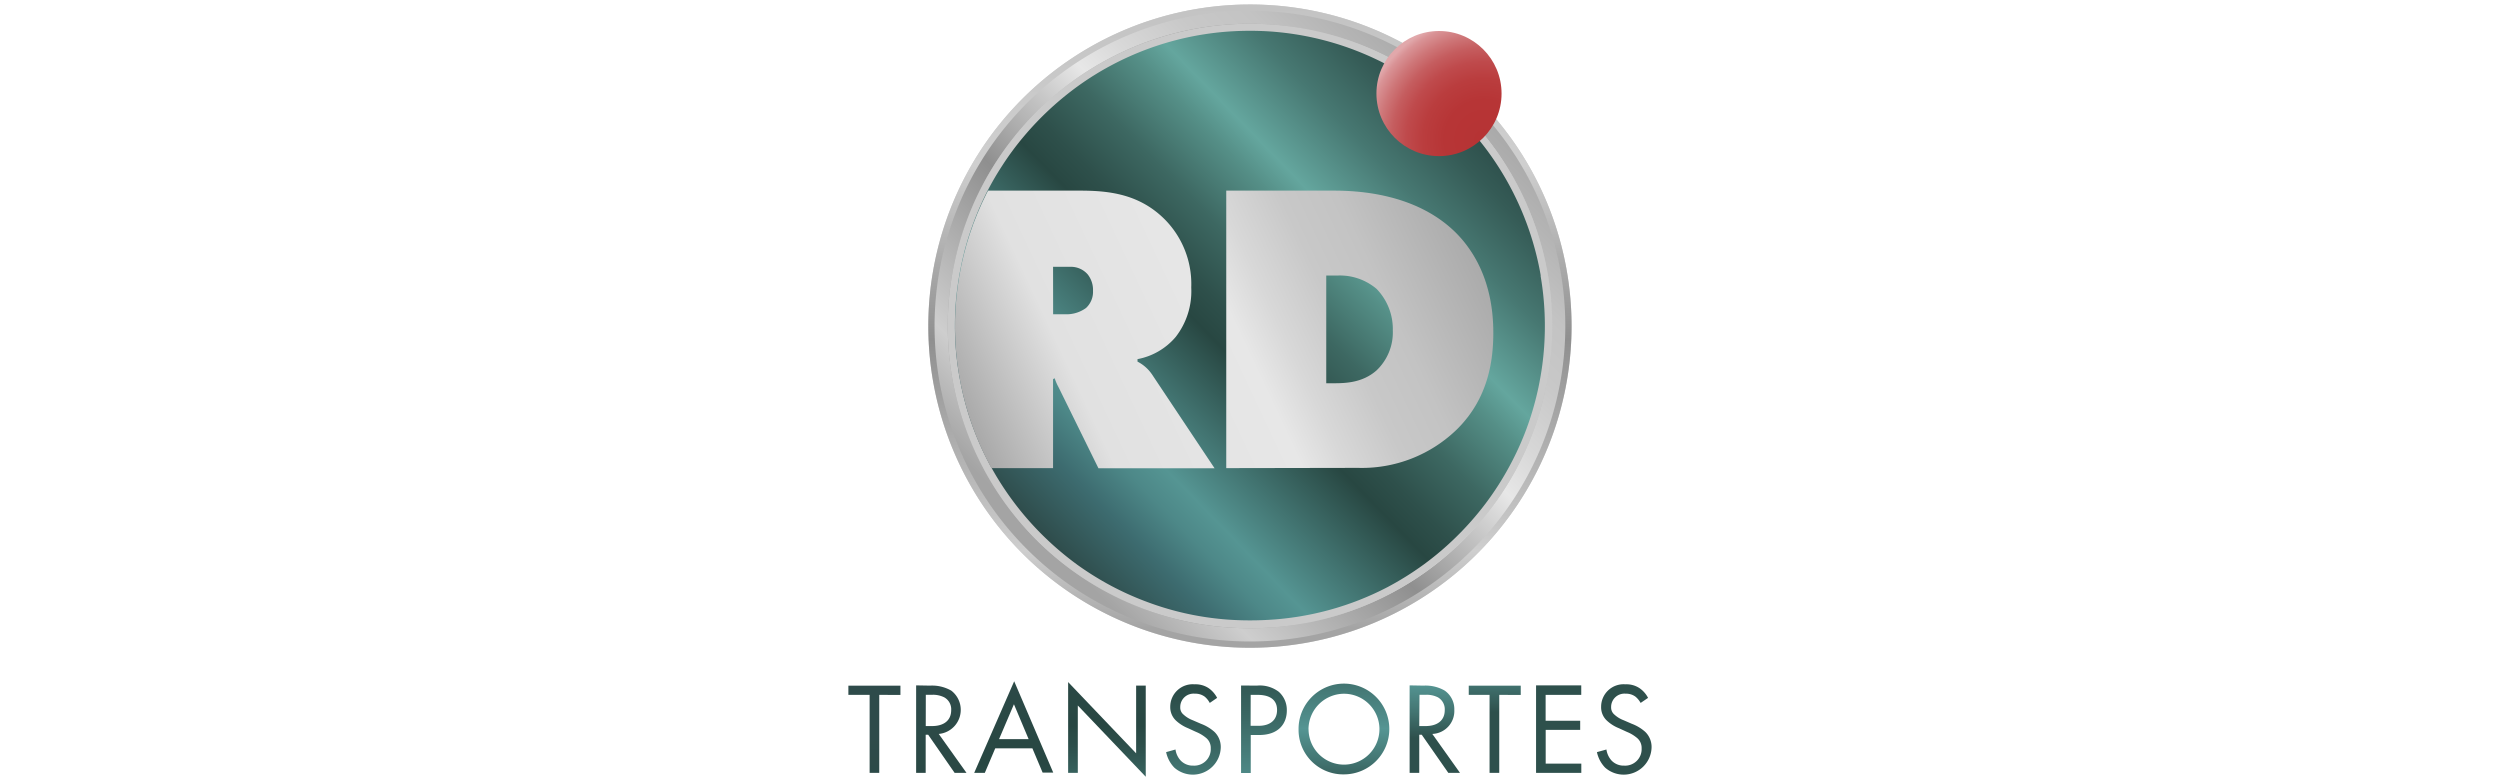
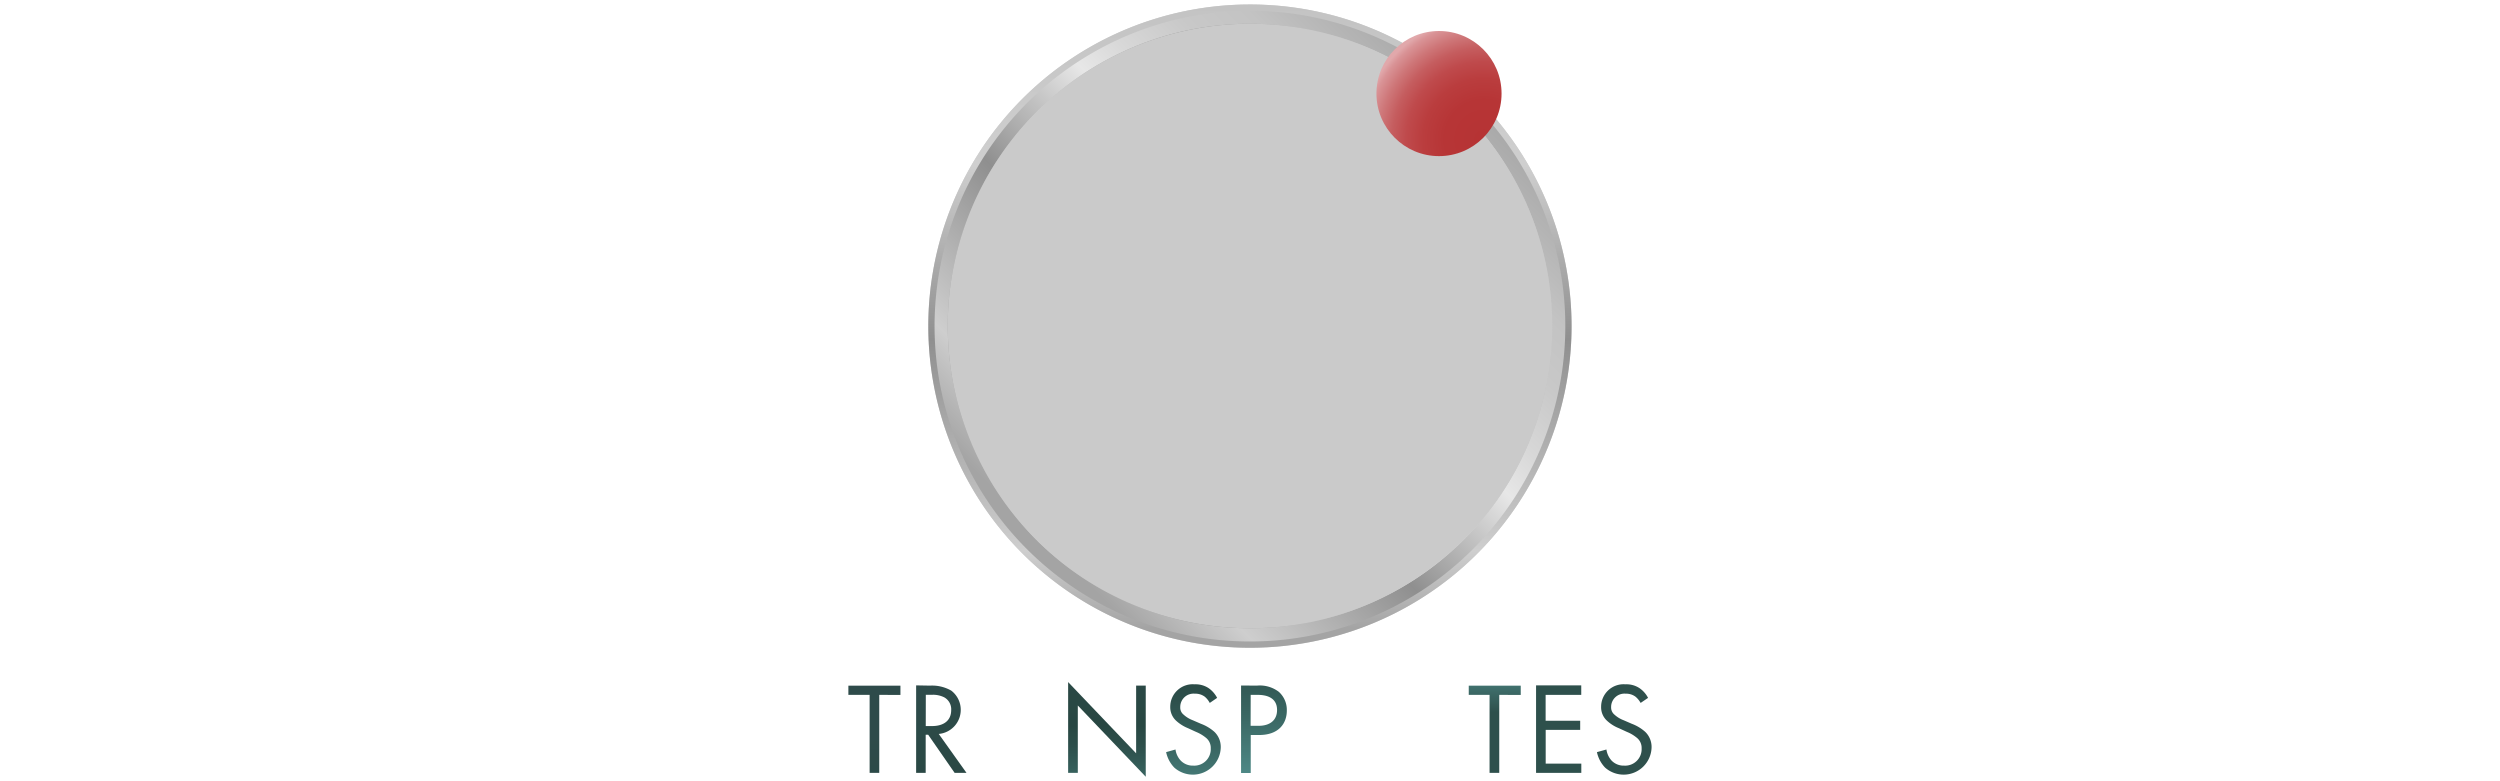
<svg xmlns="http://www.w3.org/2000/svg" xmlns:xlink="http://www.w3.org/1999/xlink" viewBox="0 0 400 125">
  <defs>
    <linearGradient id="linear-gradient" x1="247.9" x2="247.9" y1="103.62" y2=".72" gradientTransform="translate(-47.9)" gradientUnits="userSpaceOnUse">
      <stop offset=".03" stop-color="#a4a4a4" />
      <stop offset=".15" stop-color="#cecece" />
      <stop offset=".48" stop-color="#8f8f8f" />
      <stop offset=".75" stop-color="#cfcfcf" />
      <stop offset="1" stop-color="#c3c3c3" />
    </linearGradient>
    <linearGradient id="linear-gradient-2" x1="212.22" x2="283.58" y1="87.85" y2="16.49" gradientTransform="translate(-47.9)" gradientUnits="userSpaceOnUse">
      <stop offset=".03" stop-color="#a4a4a4" />
      <stop offset=".15" stop-color="#cecece" />
      <stop offset=".39" stop-color="#8f8f8f" />
      <stop offset=".6" stop-color="#e7e7e7" />
      <stop offset=".67" stop-color="#d8d8d8" />
      <stop offset=".77" stop-color="#c8c8c8" />
      <stop offset=".85" stop-color="#c3c3c3" />
      <stop offset="1" stop-color="#a9a9a9" />
    </linearGradient>
    <linearGradient id="linear-gradient-3" x1="199.54" x2="296.26" y1="52.17" y2="52.17" gradientTransform="translate(-47.9)" gradientUnits="userSpaceOnUse">
      <stop offset=".03" stop-color="#a4a4a4" />
      <stop offset=".15" stop-color="#cecece" />
      <stop offset=".39" stop-color="#8f8f8f" />
      <stop offset=".8" stop-color="#dfdfdf" />
      <stop offset=".83" stop-color="#d8d8d8" />
      <stop offset=".93" stop-color="#c8c8c8" />
      <stop offset="1" stop-color="#c3c3c3" />
    </linearGradient>
    <linearGradient id="linear-gradient-4" x1="166.03" x2="233.95" y1="85.28" y2="19.08" gradientUnits="userSpaceOnUse">
      <stop offset="0" stop-color="#2e4b4a" />
      <stop offset=".11" stop-color="#3d6c70" />
      <stop offset=".18" stop-color="#4d8888" />
      <stop offset=".23" stop-color="#559593" />
      <stop offset=".32" stop-color="#427471" />
      <stop offset=".44" stop-color="#284742" />
      <stop offset=".49" stop-color="#2e504b" />
      <stop offset=".58" stop-color="#3d6862" />
      <stop offset=".68" stop-color="#558f87" />
      <stop offset=".73" stop-color="#64a69e" />
      <stop offset=".85" stop-color="#477872" />
      <stop offset=".95" stop-color="#355b56" />
      <stop offset="1" stop-color="#2e504c" />
    </linearGradient>
    <linearGradient id="linear-gradient-5" x1="148.83" x2="230.22" y1="64.31" y2="26.09" gradientUnits="userSpaceOnUse">
      <stop offset=".03" stop-color="#a4a4a4" />
      <stop offset=".25" stop-color="#e1e1e1" />
      <stop offset=".55" stop-color="#e7e7e7" />
      <stop offset=".62" stop-color="#d8d8d8" />
      <stop offset=".72" stop-color="#c8c8c8" />
      <stop offset=".81" stop-color="#c3c3c3" />
      <stop offset="1" stop-color="#a9a9a9" />
    </linearGradient>
    <linearGradient xlink:href="#linear-gradient-5" id="linear-gradient-6" x1="155.32" x2="236.72" y1="78.14" y2="39.92" />
    <linearGradient id="linear-gradient-7" x1="139.91" x2="139.91" y1="117.36" y2="168.84" gradientUnits="userSpaceOnUse">
      <stop offset="0" stop-color="#2e4b4a" />
      <stop offset=".39" stop-color="#284742" />
      <stop offset=".47" stop-color="#2d4f4b" />
      <stop offset=".61" stop-color="#3a6763" />
      <stop offset=".78" stop-color="#508c8a" />
      <stop offset=".81" stop-color="#559593" />
      <stop offset=".91" stop-color="#427471" />
      <stop offset="1" stop-color="#2e504c" />
    </linearGradient>
    <linearGradient xlink:href="#linear-gradient-7" id="linear-gradient-8" x1="150.61" x2="150.61" y1="111.18" y2="156.96" />
    <linearGradient xlink:href="#linear-gradient-7" id="linear-gradient-9" x1="162.19" x2="162.19" y1="102.8" y2="152.26" />
    <linearGradient xlink:href="#linear-gradient-7" id="linear-gradient-10" x1="177.11" x2="177.11" y1="100.11" y2="141.04" />
    <linearGradient xlink:href="#linear-gradient-7" id="linear-gradient-11" x1="190.95" x2="190.95" y1="85.1" y2="141.95" />
    <linearGradient xlink:href="#linear-gradient-7" id="linear-gradient-12" x1="202.24" x2="202.24" y1="78.36" y2="137.84" />
    <linearGradient xlink:href="#linear-gradient-7" id="linear-gradient-13" x1="215.03" x2="215.03" y1="74.15" y2="126.48" />
    <linearGradient xlink:href="#linear-gradient-7" id="linear-gradient-14" x1="229.58" x2="229.58" y1="72.31" y2="118.09" />
    <linearGradient xlink:href="#linear-gradient-7" id="linear-gradient-15" x1="239.11" x2="239.11" y1="62.45" y2="113.93" />
    <linearGradient xlink:href="#linear-gradient-7" id="linear-gradient-16" x1="249.39" x2="249.39" y1="60.91" y2="108.08" />
    <linearGradient xlink:href="#linear-gradient-7" id="linear-gradient-17" x1="259.88" x2="259.88" y1="42.97" y2="99.81" />
    <clipPath id="clip-path">
-       <path d="M247.2 52.17A47.2 47.2 0 1 1 200 5a47.2 47.2 0 0 1 47.2 47.17z" class="cls-1" />
-     </clipPath>
+       </clipPath>
    <clipPath id="clip-path-2">
      <path d="M47.9-41.6A11.9 11.9 0 0 1 36-29.7a11.9 11.9 0 0 1-11.9-11.9A11.9 11.9 0 0 1 36-53.5a11.9 11.9 0 0 1 11.9 11.9z" class="cls-1" />
    </clipPath>
    <radialGradient id="radial-gradient" cx="265.67" cy="16.25" r="22.61" gradientTransform="rotate(6.39 197.392 -233.58)" gradientUnits="userSpaceOnUse">
      <stop offset="0" stop-color="#b63334" />
      <stop offset=".28" stop-color="#b73536" />
      <stop offset=".43" stop-color="#ba3d3e" />
      <stop offset=".55" stop-color="#bf4a4c" />
      <stop offset=".65" stop-color="#c55d5f" />
      <stop offset=".74" stop-color="#ce7678" />
      <stop offset=".83" stop-color="#d99396" />
      <stop offset=".87" stop-color="#e1a8ab" />
    </radialGradient>
    <style>.cls-1{fill:none}</style>
  </defs>
  <g style="isolation:isolate">
    <g id="Camada_1">
      <path d="M251.45 52.17A51.46 51.46 0 1 1 200 .72a51.44 51.44 0 0 1 51.45 51.45z" style="fill:#d2d2d2" />
      <path d="M251.45 52.17A51.46 51.46 0 1 1 200 .72a51.44 51.44 0 0 1 51.45 51.45z" style="fill:url(#linear-gradient)" />
      <path d="M250.45 52.17A50.46 50.46 0 1 1 200 1.72a50.45 50.45 0 0 1 50.45 50.45z" style="fill:url(#linear-gradient-2)" />
      <path d="M248.36 52.17A48.36 48.36 0 1 1 200 3.8a48.36 48.36 0 0 1 48.36 48.37z" style="fill:url(#linear-gradient-3)" />
      <path d="M248.36 52.17A48.36 48.36 0 1 1 200 3.8a48.36 48.36 0 0 1 48.36 48.37z" style="fill:#cacaca;mix-blend-mode:multiply" />
-       <path d="M246.52 44.1a47.27 47.27 0 0 0-8.8-20.33 49.06 49.06 0 0 0-4.64-5.3A48.38 48.38 0 0 0 227.8 14a46.75 46.75 0 0 0-5.8-3.6A47 47 0 0 0 202.66 5a49.38 49.38 0 0 0-6.78.1 47 47 0 0 0-23.33 8.62 48.4 48.4 0 0 0-8.73 8.1 45 45 0 0 0-3.5 4.74 45.55 45.55 0 0 0-2.9 5.15 47.78 47.78 0 0 0-2.22 5.5 45.18 45.18 0 0 0-1.52 5.8 48.1 48.1 0 0 0-.8 6 49.33 49.33 0 0 0 0 6.2 48.1 48.1 0 0 0 .8 6 46.43 46.43 0 0 0 1.52 5.8 48.67 48.67 0 0 0 2.23 5.5 48.05 48.05 0 0 0 6.4 9.88 48.4 48.4 0 0 0 8.72 8.1 48.45 48.45 0 0 0 5.16 3.2 47 47 0 0 0 5.64 2.55 46.25 46.25 0 0 0 12.54 2.85 49.38 49.38 0 0 0 6.78.1A46.8 46.8 0 0 0 222 93.94a48 48 0 0 0 5.77-3.6 47.38 47.38 0 0 0 5.27-4.48 48 48 0 0 0 4.64-5.28 46.75 46.75 0 0 0 3.88-6.07 46 46 0 0 0 3-6.8 47.44 47.44 0 0 0 1.93-23.6z" style="fill:url(#linear-gradient-4)" />
      <g style="clip-path:url(#clip-path)">
        <path d="M152.8 74.9V30.5h20c4.65 0 9.5.54 13.56 4.6A14.68 14.68 0 0 1 190.6 46a11.92 11.92 0 0 1-2.48 7.9 10.53 10.53 0 0 1-6.12 3.56v.4a6.25 6.25 0 0 1 2.33 2.06l10 15h-18.58l-6.4-13a7.47 7.47 0 0 1-.6-1.4l-.26.14V74.9zm15.7-24.62h1.86a5.3 5.3 0 0 0 3.4-1 3.5 3.5 0 0 0 1.12-2.73 4 4 0 0 0-.86-2.66 3.54 3.54 0 0 0-2.73-1.2h-2.8z" style="fill:url(#linear-gradient-5)" />
        <path d="M196.2 74.9V30.5h17.1c3.73 0 13.18.34 19.63 6.73 2.86 2.86 6 7.85 6 16 0 4.6-.86 10.5-5.72 15.37a21.8 21.8 0 0 1-15.9 6.26zm16-13.58h1.2c1.86 0 4.6-.07 6.85-2.06a8.38 8.38 0 0 0 2.6-6.4 9.22 9.22 0 0 0-2.6-6.64 9.08 9.08 0 0 0-6.32-2.13h-1.73z" style="fill:url(#linear-gradient-6)" />
      </g>
      <path d="M140.68 111.18v12.48h-1.54v-12.48h-3.4v-1.47h8.33v1.48z" style="fill:url(#linear-gradient-7)" />
      <path d="M148.8 109.7a6.15 6.15 0 0 1 3.4.8 3.87 3.87 0 0 1-2 6.93l4.44 6.23h-1.9l-4.23-6.1h-.4v6.1h-1.53v-14zm-.68 6.47h1c1.92 0 3.07-.92 3.07-2.55a2.18 2.18 0 0 0-1.12-2.05 4 4 0 0 0-2-.4h-.94z" style="fill:url(#linear-gradient-8)" />
-       <path d="M165.18 119.73h-5.94l-1.67 3.93h-1.7l6.4-14.66 6.25 14.62h-1.7zm-.6-1.47-2.35-5.58-2.38 5.58z" style="fill:url(#linear-gradient-9)" />
      <path d="M170.9 123.66v-14.53l10.88 11.4V109.7h1.54v14.58l-10.87-11.4v10.78z" style="fill:url(#linear-gradient-10)" />
      <path d="M193.56 112.47a3.32 3.32 0 0 0-.8-1 2.52 2.52 0 0 0-1.58-.48 2.13 2.13 0 0 0-2.34 2.14 1.44 1.44 0 0 0 .52 1.2 4.56 4.56 0 0 0 1.46.9l1.34.58a6.8 6.8 0 0 1 2.16 1.3 3.36 3.36 0 0 1 1 2.54 4.47 4.47 0 0 1-7.44 3.16 5.07 5.07 0 0 1-1.3-2.47l1.5-.42a3.22 3.22 0 0 0 .84 1.78 2.67 2.67 0 0 0 2 .8 2.64 2.64 0 0 0 2.8-2.77 2.07 2.07 0 0 0-.7-1.63 6.18 6.18 0 0 0-1.66-1l-1.26-.58a6.36 6.36 0 0 1-1.86-1.15 2.93 2.93 0 0 1-1-2.28 3.6 3.6 0 0 1 3.9-3.6 3.78 3.78 0 0 1 2.25.62 4.33 4.33 0 0 1 1.35 1.55z" style="fill:url(#linear-gradient-11)" />
      <path d="M201.1 109.7a5 5 0 0 1 3.52 1 3.88 3.88 0 0 1 1.27 3c0 2-1.24 3.9-4.42 3.9h-1.35v6.08h-1.55v-14zm-1 6.43h1.28c1.84 0 2.95-.92 2.95-2.53 0-2.2-2.07-2.42-3.08-2.42h-1.14z" style="fill:url(#linear-gradient-12)" />
-       <path d="M207.77 116.7a7.26 7.26 0 1 1 7.26 7.2 7.13 7.13 0 0 1-7.26-7.2zm1.6 0A5.67 5.67 0 1 0 215 111a5.7 5.7 0 0 0-5.64 5.7z" style="fill:url(#linear-gradient-13)" />
-       <path d="M227.78 109.7a6.1 6.1 0 0 1 3.38.8 3.62 3.62 0 0 1 1.53 3.08 3.67 3.67 0 0 1-3.52 3.85l4.43 6.23h-1.87l-4.25-6.1h-.4v6.1h-1.54v-14zm-.7 6.47h1c1.93 0 3.08-.92 3.08-2.55a2.2 2.2 0 0 0-1.1-2.05 4 4 0 0 0-2-.4h-.94z" style="fill:url(#linear-gradient-14)" />
      <path d="M239.88 111.18v12.48h-1.55v-12.48H235v-1.47h8.32v1.48z" style="fill:url(#linear-gradient-15)" />
      <path d="M253 111.18h-5.7v4.14h5.53v1.46h-5.52v5.4h5.7v1.48h-7.24v-14H253z" style="fill:url(#linear-gradient-16)" />
      <path d="M262.5 112.47a3.5 3.5 0 0 0-.82-1 2.5 2.5 0 0 0-1.57-.48 2.13 2.13 0 0 0-2.33 2.14 1.47 1.47 0 0 0 .52 1.2 4.5 4.5 0 0 0 1.46.9l1.34.58a6.85 6.85 0 0 1 2.15 1.3 3.36 3.36 0 0 1 1 2.54 4.47 4.47 0 0 1-7.44 3.16 5.07 5.07 0 0 1-1.3-2.47l1.52-.42a3.3 3.3 0 0 0 .83 1.78 2.67 2.67 0 0 0 2 .8 2.64 2.64 0 0 0 2.8-2.77 2.07 2.07 0 0 0-.7-1.63 6 6 0 0 0-1.66-1l-1.26-.58a6.12 6.12 0 0 1-1.86-1.15 2.9 2.9 0 0 1-1-2.28 3.6 3.6 0 0 1 3.9-3.6 3.78 3.78 0 0 1 2.25.62 4.24 4.24 0 0 1 1.36 1.55z" style="fill:url(#linear-gradient-17)" />
      <circle cx="230.24" cy="14.97" r="10.01" style="fill:url(#radial-gradient)" />
    </g>
  </g>
</svg>